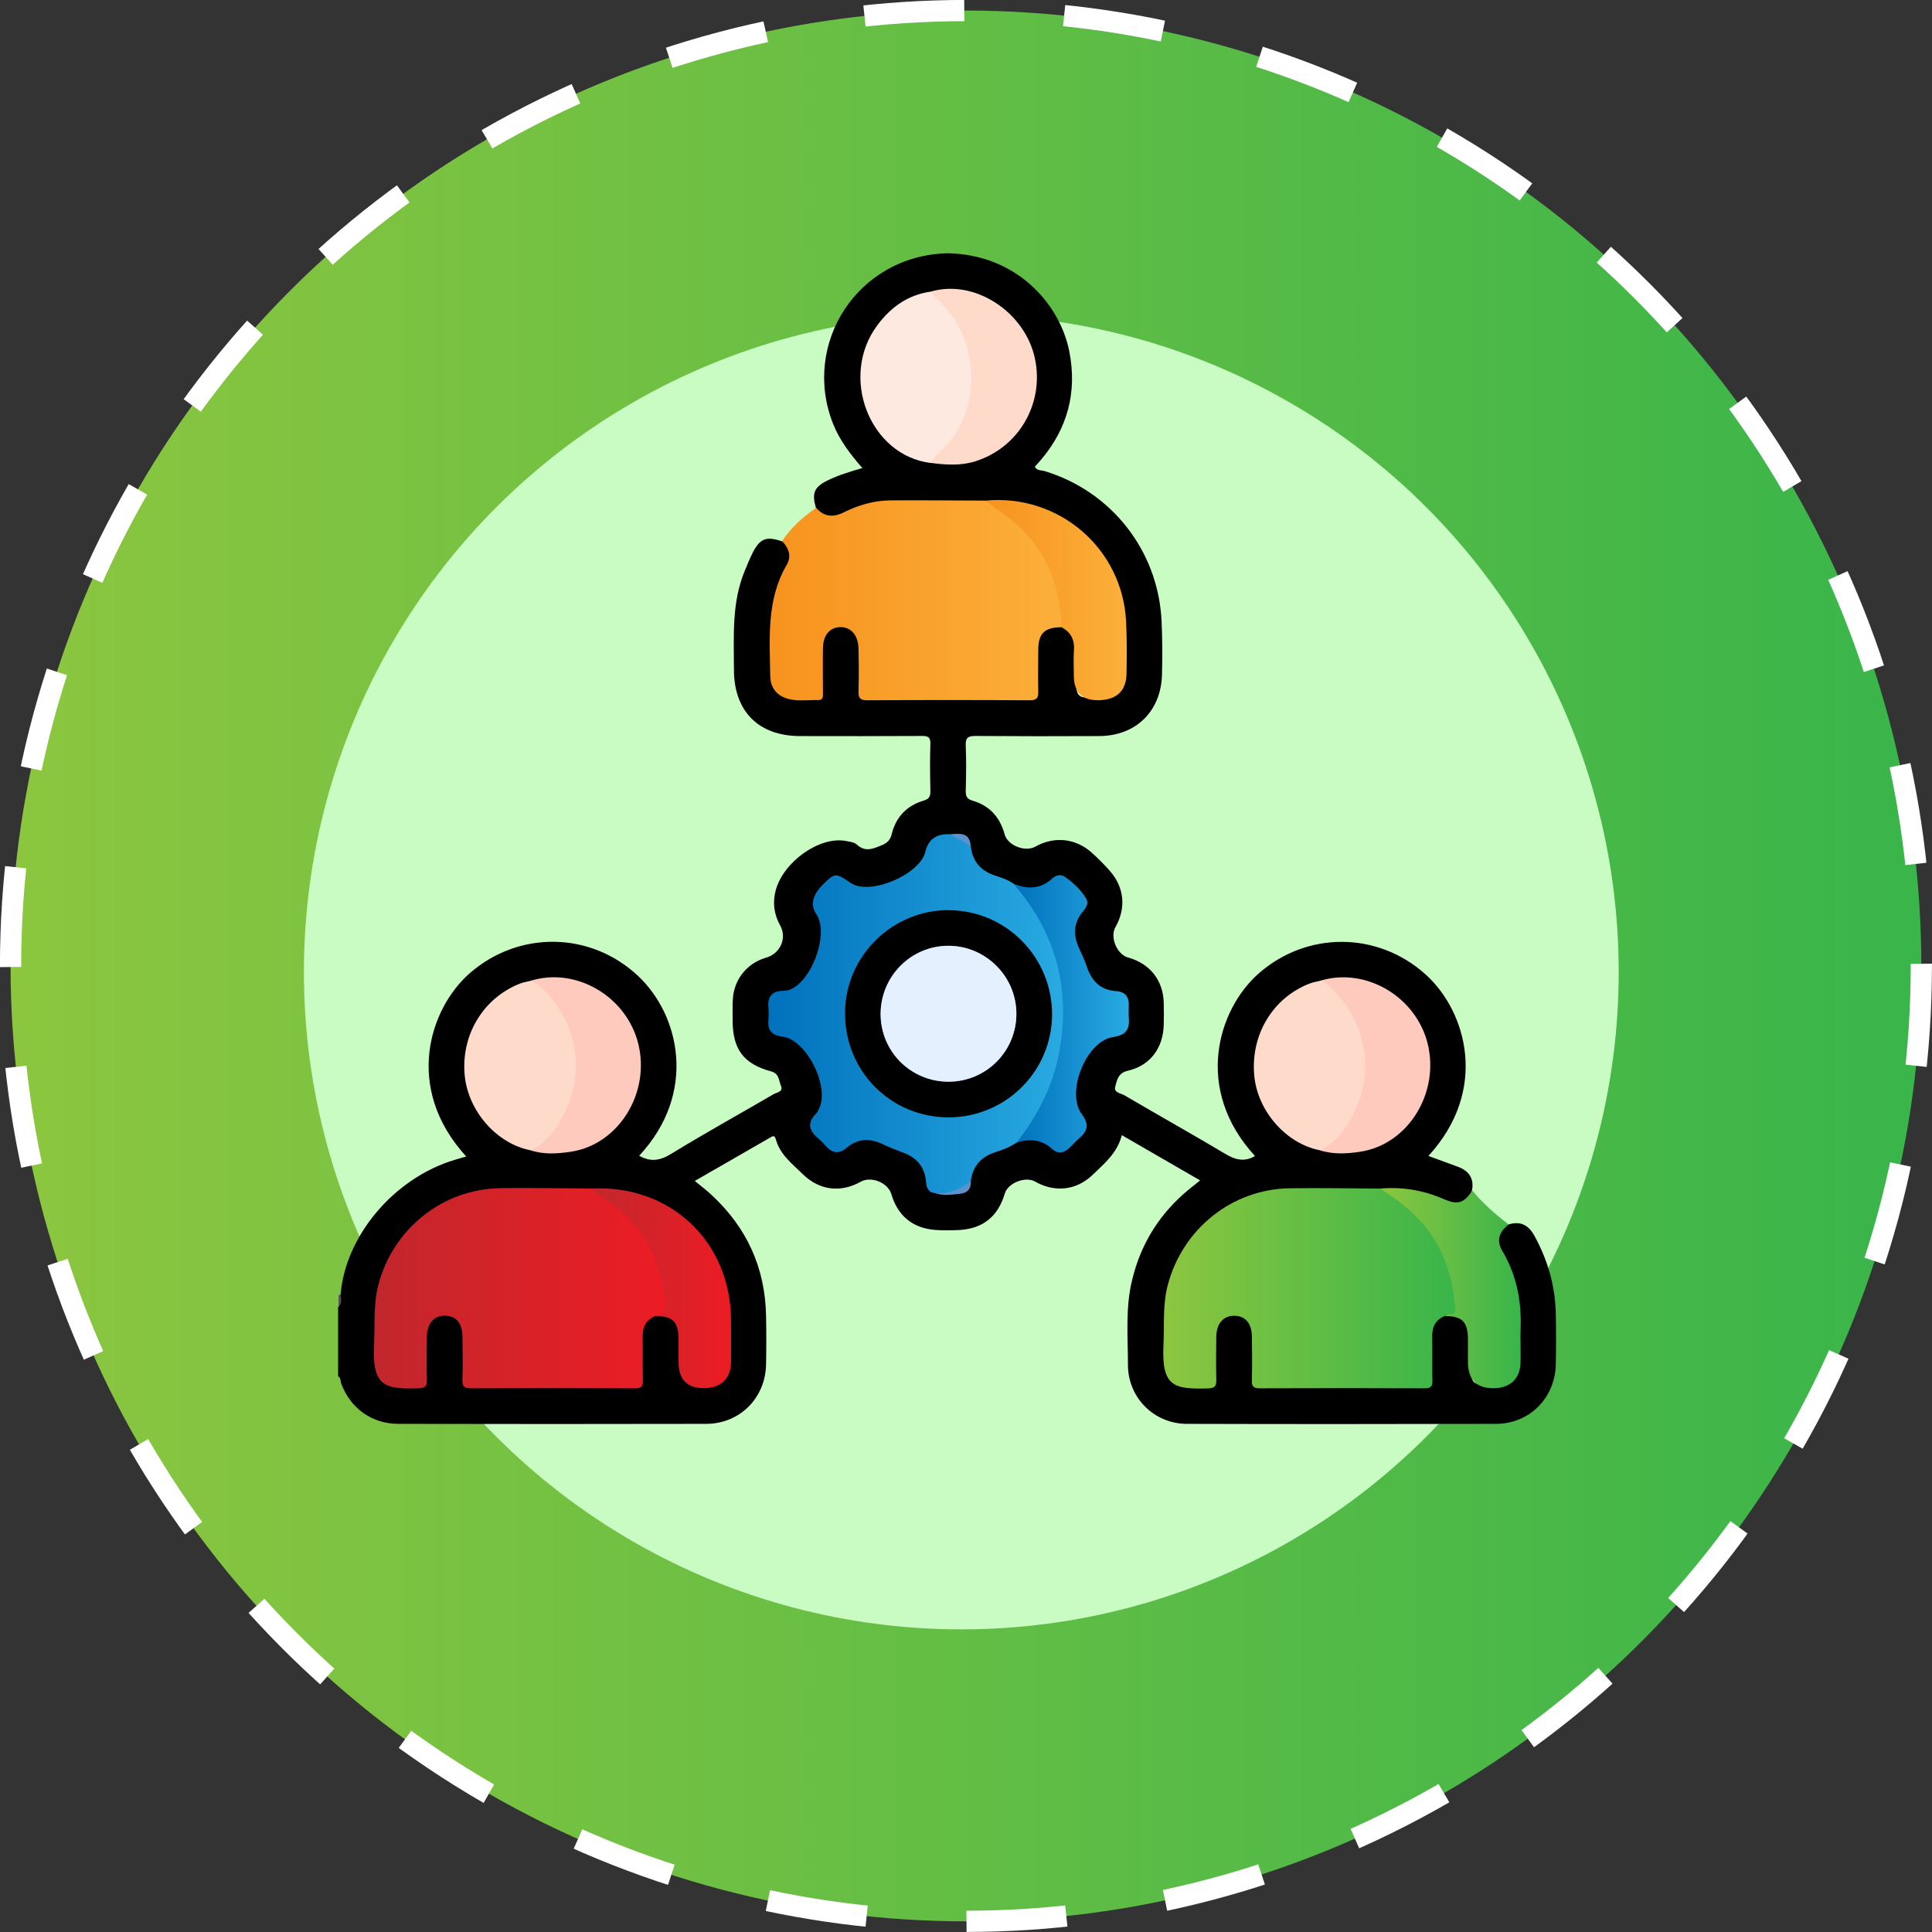
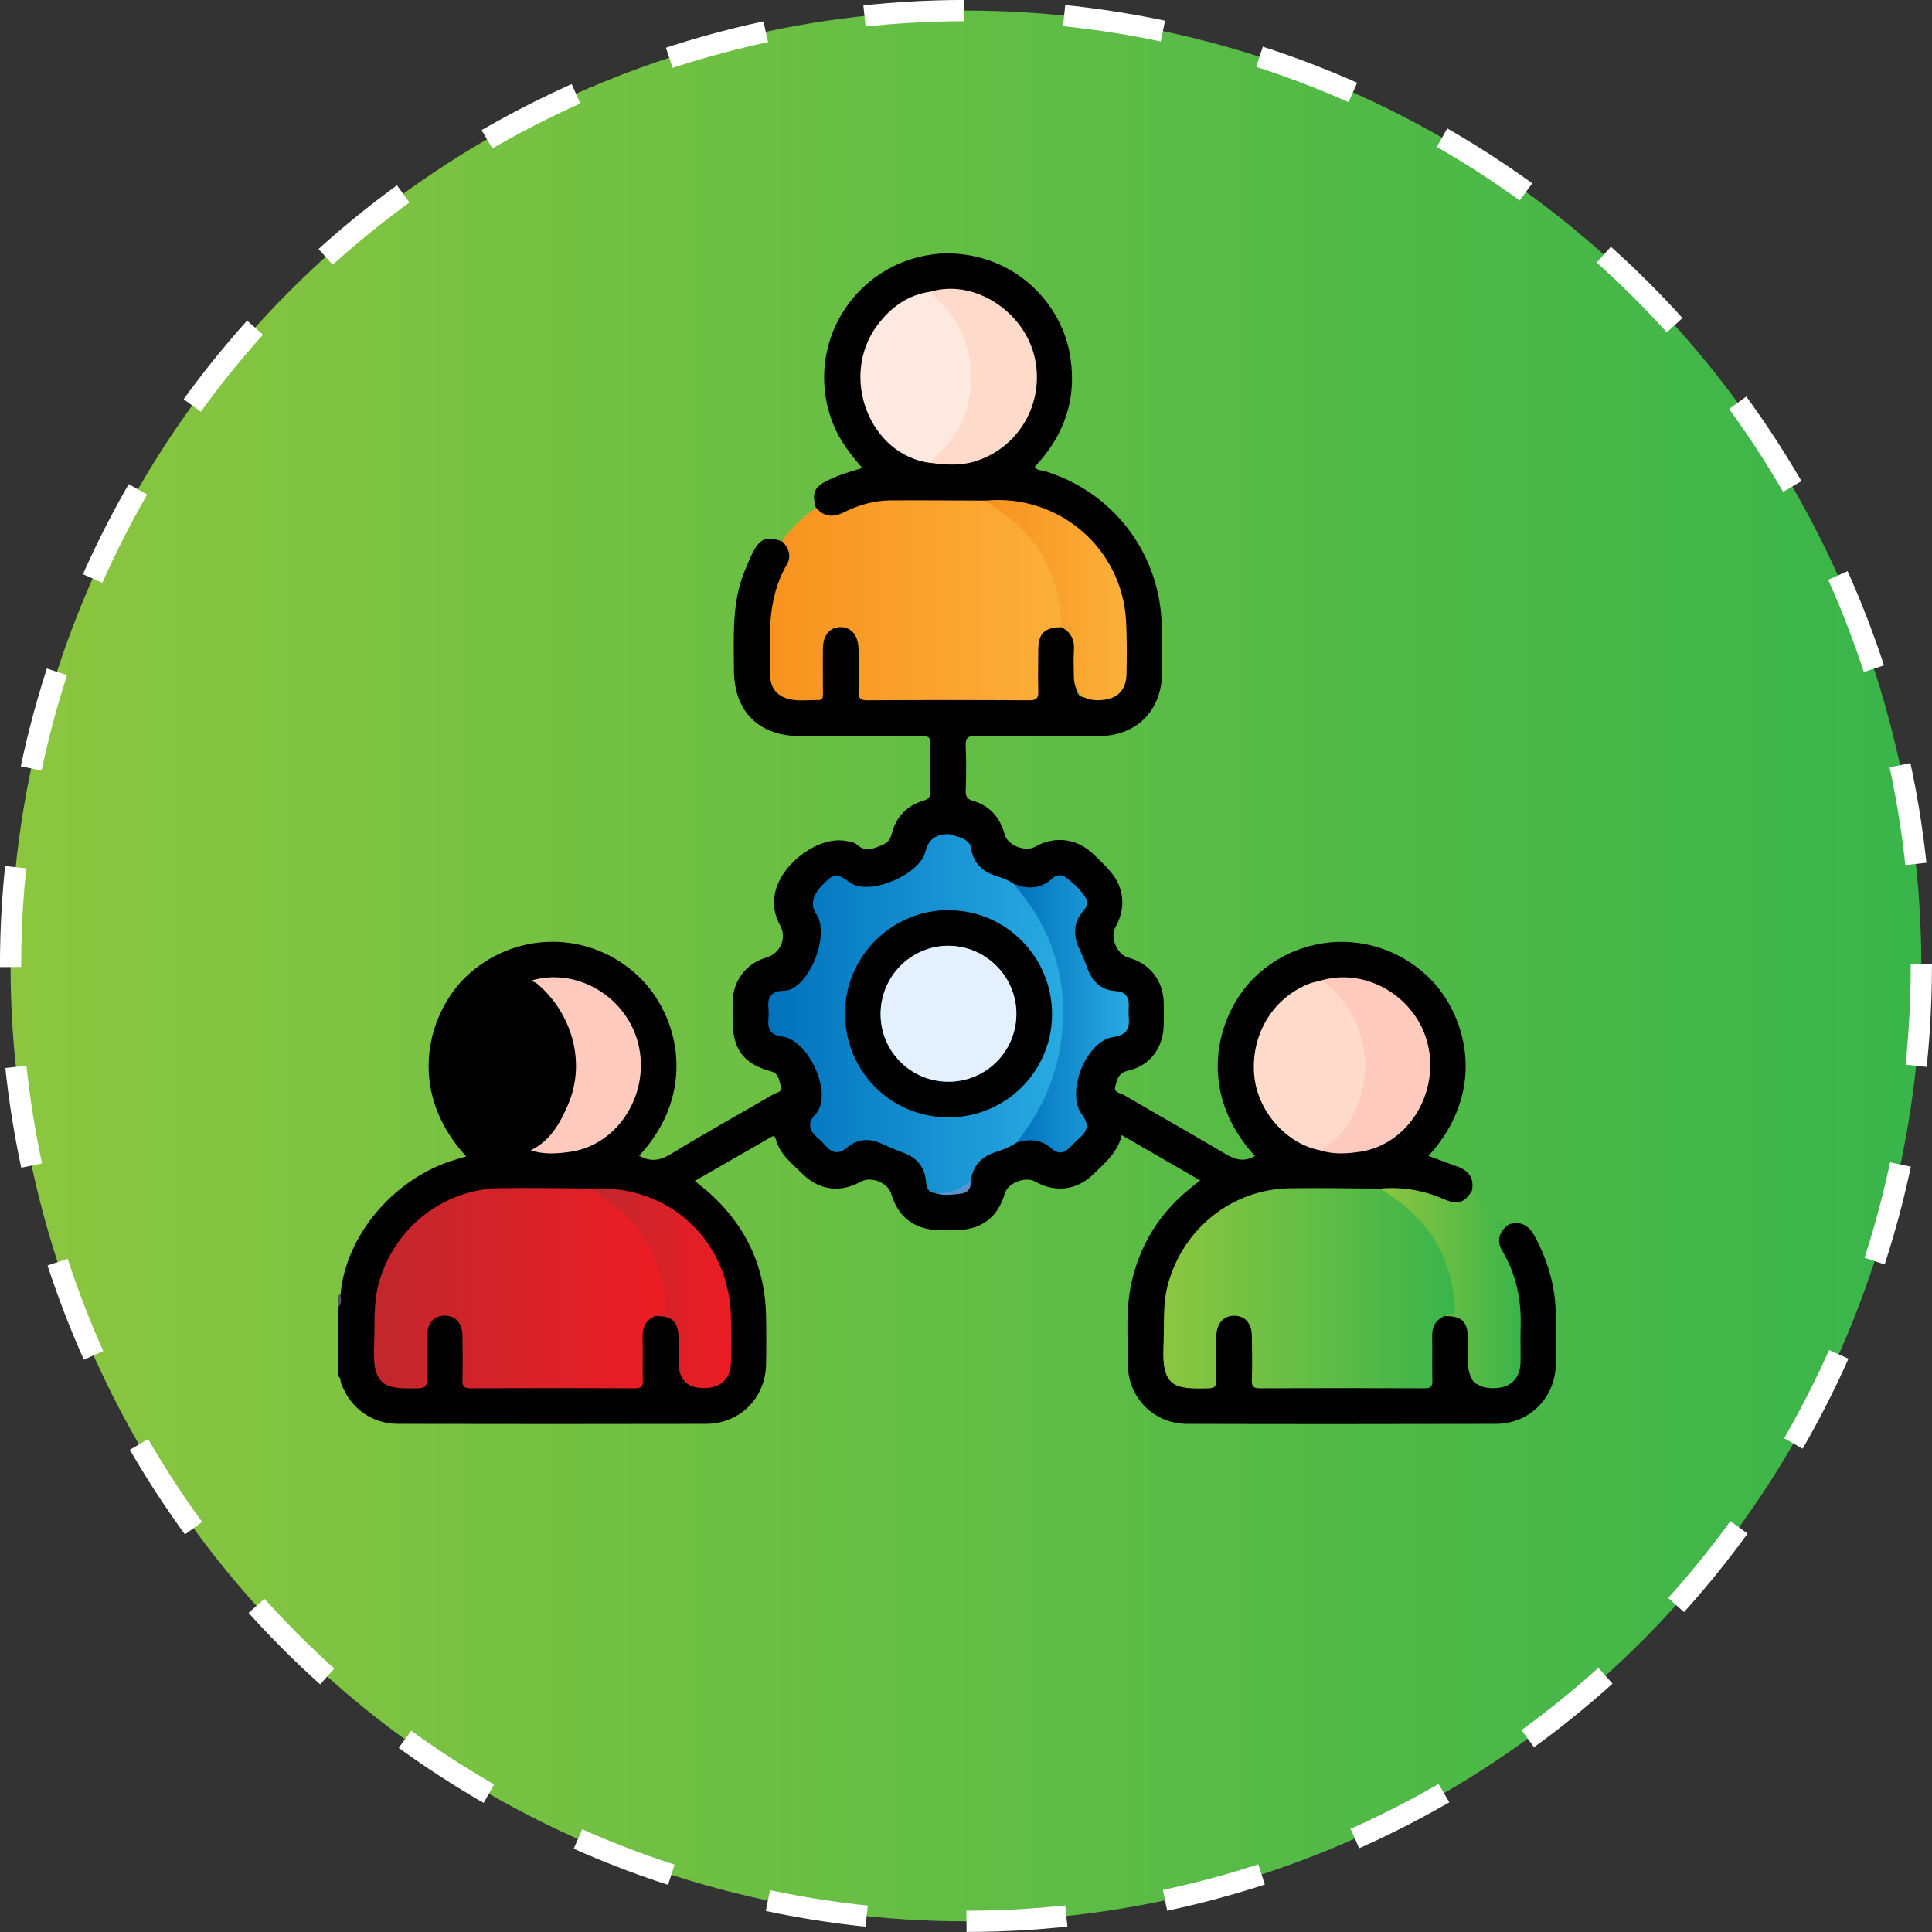
<svg xmlns="http://www.w3.org/2000/svg" xmlns:xlink="http://www.w3.org/1999/xlink" id="Capa_2" data-name="Capa 2" viewBox="0 0 179.27 179.27">
  <rect x="0" y="0" width="179.27" height="179.27" fill="#333333" stroke="none" />
  <defs>
    <style>      .cls-1 {        fill: url(#Degradado_sin_nombre_5);      }      .cls-2 {        fill: #fee9e0;      }      .cls-3 {        fill: url(#Degradado_sin_nombre_32-2);      }      .cls-4 {        fill: url(#Degradado_sin_nombre_28);      }      .cls-5 {        fill: none;        stroke: #fff;        stroke-dasharray: 9.28 9.28;        stroke-miterlimit: 10;        stroke-width: 1.97px;      }      .cls-6 {        fill: url(#Degradado_sin_nombre_28-2);      }      .cls-7 {        fill: #5d93cd;      }      .cls-8 {        fill: #c9fcc3;      }      .cls-9 {        fill: #fecabd;      }      .cls-10 {        fill: url(#Degradado_sin_nombre_21-2);      }      .cls-11 {        fill: #535353;      }      .cls-12 {        fill: #fedacb;      }      .cls-13 {        fill: url(#Degradado_sin_nombre_32);      }      .cls-14 {        fill: url(#Degradado_sin_nombre_28-3);      }      .cls-15 {        fill: #e5f0fe;      }      .cls-16 {        fill: url(#Degradado_sin_nombre_21);      }      .cls-17 {        fill: #5c92cc;      }      .cls-18 {        fill: url(#Degradado_sin_nombre_5-2);      }    </style>
    <linearGradient id="Degradado_sin_nombre_28" data-name="Degradado sin nombre 28" x1=".99" y1="89.63" x2="178.28" y2="89.63" gradientUnits="userSpaceOnUse">
      <stop offset="0" stop-color="#8cc63f" />
      <stop offset="1" stop-color="#39b54a" />
    </linearGradient>
    <linearGradient id="Degradado_sin_nombre_28-2" data-name="Degradado sin nombre 28" x1="128.07" y1="119.54" x2="141.11" y2="119.54" xlink:href="#Degradado_sin_nombre_28" />
    <linearGradient id="Degradado_sin_nombre_21" data-name="Degradado sin nombre 21" x1="71.42" y1="55.71" x2="98.8" y2="55.71" gradientUnits="userSpaceOnUse">
      <stop offset="0" stop-color="#f7931e" />
      <stop offset="1" stop-color="#fbb03b" />
    </linearGradient>
    <linearGradient id="Degradado_sin_nombre_28-3" data-name="Degradado sin nombre 28" x1="107.95" y1="119.54" x2="135.02" y2="119.54" xlink:href="#Degradado_sin_nombre_28" />
    <linearGradient id="Degradado_sin_nombre_5" data-name="Degradado sin nombre 5" x1="34.69" y1="119.54" x2="61.97" y2="119.54" gradientUnits="userSpaceOnUse">
      <stop offset="0" stop-color="#c1272d" />
      <stop offset="1" stop-color="#ed1c24" />
    </linearGradient>
    <linearGradient id="Degradado_sin_nombre_32" data-name="Degradado sin nombre 32" x1="71.29" y1="94.09" x2="98.97" y2="94.09" gradientUnits="userSpaceOnUse">
      <stop offset="0" stop-color="#0071bc" />
      <stop offset="1" stop-color="#29abe2" />
    </linearGradient>
    <linearGradient id="Degradado_sin_nombre_32-2" data-name="Degradado sin nombre 32" x1="94.09" y1="94.08" x2="104.74" y2="94.08" xlink:href="#Degradado_sin_nombre_32" />
    <linearGradient id="Degradado_sin_nombre_21-2" data-name="Degradado sin nombre 21" x1="91.43" y1="55.7" x2="104.56" y2="55.7" xlink:href="#Degradado_sin_nombre_21" />
    <linearGradient id="Degradado_sin_nombre_5-2" data-name="Degradado sin nombre 5" x1="54.81" y1="119.55" x2="67.84" y2="119.55" xlink:href="#Degradado_sin_nombre_5" />
  </defs>
  <g id="Capa_3" data-name="Capa 3">
    <g>
      <circle class="cls-4" cx="89.63" cy="89.63" r="88.65" />
      <circle class="cls-5" cx="89.63" cy="89.63" r="88.65" />
-       <circle class="cls-8" cx="89.2" cy="90.19" r="61" />
      <g>
        <path d="M31.6,120.15c.45-5.51,4.99-10.86,10.63-12.54.34-.1.68-.2,1.03-.3-5.83-6.36-3.4-13.79.38-17.05,4.54-3.92,11.15-3.83,15.55.28,3.9,3.65,5.53,10.89.12,16.7,1.03.59,1.92.47,2.96-.17,3.13-1.92,6.34-3.69,9.51-5.54.3-.17.93-.21.68-.79-.21-.48-.13-1.12-.92-1.33-2.55-.69-3.55-2.06-3.56-4.7,0-.66-.02-1.32.02-1.99.1-1.84,1.33-3.36,3.09-3.86,1.31-.37,1.95-1.82,1.31-2.97-.58-1.04-.73-2.13-.42-3.29.72-2.64,4.06-5.02,6.49-4.57.36.07.79.11,1.03.33.78.73,1.5.4,2.29.08.52-.21.81-.47.95-1.04.39-1.59,1.4-2.65,2.96-3.11.56-.16.64-.44.63-.94-.03-1.43-.05-2.87,0-4.3.03-.67-.24-.77-.82-.76-3.75.02-7.5.02-11.25.01-3.87,0-6.16-2.29-6.16-6.18,0-3.08-.22-6.19,1-9.14.24-.58.47-1.16.75-1.71.68-1.31,1.25-1.53,2.68-1.05.59.08.76.51.83,1.01.09.64-.05,1.24-.33,1.81-1.47,2.94-1.5,6.1-1.31,9.27.11,1.89,2.01,2.96,3.79,2.31.5-.18.52-.58.54-.97.04-1.14,0-2.28.03-3.41.04-1.37.79-2.27,1.88-2.28,1.07,0,1.93.89,2.05,2.19.1,1.1.06,2.2.03,3.3-.02.88.29,1.26,1.21,1.25,4.52-.02,9.03-.02,13.55,0,.87,0,1.16-.37,1.15-1.19-.02-1.14-.08-2.28.04-3.41.15-1.51.91-2.17,2.36-2.13,1.08.36,1.56,1.13,1.54,2.26-.02,1.18,0,2.35,0,3.53,0,.62.24.97.91.96.59-.01,1.18.03,1.76-.12,1.02-.26,1.53-.81,1.55-1.87.05-1.95.13-3.9-.02-5.84-.42-5.36-5.54-10.06-10.92-10.09-.62,0-1.25-.03-1.88.02-2.56,0-5.13.05-7.69-.01-1.8-.04-3.5.25-5.12.99-.51.23-1.04.37-1.6.29-.57-.09-1.08-.27-1.17-.95-.4-1.4-.17-1.94,1.1-2.57.99-.48,2.03-.8,3.21-1.14-1.14-1.3-2.12-2.59-2.73-4.13-2.92-7.41,2.27-15.57,10.59-15.8,6.49.09,10.49,4.76,11.34,9.11.74,3.77-.15,7.13-2.63,10.06-.19.22-.38.43-.57.64.22.39.6.31.9.4,6.22,1.88,10.55,7.4,10.86,13.91.08,1.65.08,3.31.04,4.96-.08,3.41-2.41,5.7-5.82,5.72-3.82.02-7.65.02-11.47-.01-.7,0-.95.15-.92.89.06,1.39.04,2.79,0,4.19-.01.51.1.77.65.93,1.57.46,2.53,1.54,2.96,3.12.28,1.03,1.9,1.67,2.85,1.14,1.73-.98,3.72-.79,5.21.54.6.54,1.18,1.11,1.71,1.72,1.34,1.52,1.51,3.45.51,5.21-.53.94.14,2.54,1.18,2.82,2,.55,3.24,2.1,3.3,4.16.02.7.02,1.4,0,2.1-.05,2.12-1.25,3.77-3.32,4.24-.93.21-1.01.88-1.18,1.48-.16.56.52.61.85.8,3.13,1.84,6.3,3.61,9.42,5.47.93.55,1.76.72,2.7.17-5.72-6.22-3.44-13.61.34-16.94,4.47-3.93,11.02-3.92,15.47.07,3.82,3.42,5.91,10.74.28,16.86.92.33,1.82.67,2.73,1,1.04.38,1.53,1.1,1.31,2.22-.32,1.11-1.03,1.56-2.11,1.28-.64-.16-1.24-.42-1.86-.64-1.51-.53-3.07-.61-4.65-.53-2.65,0-5.3,0-7.94,0-6.58.03-11.69,5.12-11.73,11.69,0,1.29-.04,2.58.01,3.86.07,1.9,1.99,3.04,3.74,2.26.43-.19.43-.57.44-.93.03-.99,0-1.99.02-2.98,0-.52.04-1.03.28-1.5.43-.83,1.19-1.23,2.1-1.07.92.16,1.43.74,1.52,1.64.13,1.25.06,2.5.05,3.75,0,.84.32,1.18,1.17,1.17,4.6-.02,9.19-.02,13.79,0,.85,0,1.19-.32,1.17-1.17-.03-1.14-.03-2.28,0-3.42.03-.92.37-1.64,1.33-1.94,1.68-.14,2.5.53,2.59,2.18.06,1.1.03,2.2.02,3.3,0,.74.3,1.09,1.05,1.05.44-.02.88.02,1.32-.04.97-.14,1.72-.72,1.77-1.68.16-3.29.41-6.61-1.12-9.71-.21-.43-.49-.82-.63-1.28-.32-1.03.04-1.75,1.05-2.15,1.13-.35,1.88.05,2.44,1.09,1.22,2.24,1.9,4.6,1.96,7.15.03,1.58.03,3.16,0,4.74-.06,3.11-2.43,5.51-5.55,5.52-9.56.02-19.12.03-28.67,0-3.05,0-5.47-2.42-5.48-5.46,0-2.64-.25-5.29.39-7.9.83-3.45,2.63-6.26,5.37-8.48.28-.23.57-.45.94-.75-2.44-1.41-4.8-2.78-7.27-4.2-.4,1.63-1.6,2.62-2.69,3.67-1.53,1.47-3.52,1.68-5.37.63-.89-.5-2.5.14-2.79,1.1-.63,2.13-2.01,3.27-4.2,3.4-.73.04-1.47.05-2.2,0-2.13-.14-3.54-1.3-4.14-3.34-.31-1.05-1.87-1.68-2.83-1.14-1.85,1.04-3.82.82-5.36-.68-.99-.97-2.14-1.83-2.53-3.27-.12-.44-.34-.24-.56-.12-2.28,1.31-4.56,2.63-6.95,4,.55.46,1.04.82,1.48,1.23,3.31,3.03,5.05,6.79,5.13,11.28.03,1.51.03,3.01,0,4.52-.06,3.11-2.43,5.5-5.55,5.51-9.52.02-19.04.02-28.56,0-2.47,0-4.45-1.44-5.31-3.74-.09-.23-.01-.53-.29-.68v-6.4c.26-.35-.01-.78.19-1.14Z" />
        <path class="cls-11" d="M31.6,120.15c.07.4.12.8-.19,1.14v-1.1c.06-.04.12-.05.19-.04Z" />
        <path class="cls-6" d="M128.07,110.29c2.05-.18,4.01.15,5.89.97,1.31.57,1.87.39,2.66-.79.98,1.2,2.14,2.21,3.37,3.15-.87.66-1.18,1.47-.58,2.47,1.29,2.18,1.77,4.55,1.69,7.06-.04,1.1.02,2.2-.01,3.3-.04,1.44-.91,2.3-2.35,2.36q-2.53.1-2.53-2.45c0-.7,0-1.39,0-2.09-.01-1.64-.54-2.16-2.17-2.15.78-.65.68-1.51.52-2.36-.64-3.48-2.33-6.29-5.28-8.3-.46-.31-1.1-.47-1.21-1.17Z" />
        <path class="cls-16" d="M75.73,47.12c.74.86,1.59.9,2.57.42,1.36-.68,2.81-1.1,4.33-1.11,2.93-.02,5.87.01,8.8.02,4.06,1.87,6.32,5.11,7.09,9.42.13.74.57,1.56-.03,2.33-1.57.02-2.14.56-2.15,2.1-.01,1.28-.03,2.57,0,3.85.02.6-.13.83-.79.83-5.03-.03-10.06-.03-15.09,0-.65,0-.82-.22-.8-.83.04-1.32.03-2.64,0-3.96-.02-1.25-.71-2.03-1.71-2-.97.03-1.58.76-1.59,1.98-.02,1.36,0,2.72,0,4.08,0,.32.06.72-.44.71-.91-.02-1.84.13-2.74-.1-1.1-.28-1.7-1.05-1.71-2.15-.05-3.51-.36-7.07,1.53-10.3.47-.8.19-1.56-.43-2.2.83-1.26,1.94-2.24,3.16-3.09Z" />
        <path class="cls-14" d="M128.07,110.29c2.24,1.42,4.22,3.08,5.47,5.51.94,1.82,1.36,3.75,1.48,5.76.04.69-.78.15-.98.56-.85.36-1.17,1.02-1.15,1.93.03,1.36-.01,2.72.02,4.08.01.53-.16.69-.69.69-5.11-.02-10.22-.02-15.33,0-.59,0-.75-.18-.73-.75.04-1.36.02-2.72,0-4.08-.01-1.21-.64-1.91-1.65-1.9-1,0-1.63.73-1.65,1.93-.02,1.32-.03,2.65,0,3.97.01.57-.07.82-.75.84-3.12.08-4.35-.1-4.15-4.02.09-1.86-.09-3.74.4-5.58,1.38-5.21,5.96-8.89,11.32-8.97,2.79-.04,5.58.01,8.38.03Z" />
        <path class="cls-1" d="M60.78,122.12c-.85.37-1.17,1.02-1.15,1.93.03,1.36-.01,2.72.02,4.08.01.53-.17.69-.69.69-5.1-.02-10.21-.02-15.31,0-.58,0-.76-.18-.74-.76.04-1.36.02-2.72,0-4.08-.01-1.21-.63-1.91-1.65-1.9-1,0-1.63.73-1.65,1.93-.02,1.32-.03,2.64,0,3.97.02.58-.09.82-.76.84-3.07.08-4.34-.08-4.14-4.03.09-1.86-.08-3.73.4-5.58,1.37-5.2,5.96-8.88,11.32-8.96,2.79-.04,5.58.01,8.37.03,1.49.45,2.66,1.4,3.68,2.51,2.08,2.26,3.32,4.9,3.46,8.01.05,1.19.07,1.19-1.17,1.31Z" />
        <path class="cls-13" d="M94.31,106.03c-.61.42-1.29.67-1.98.89-1.31.43-2.07,1.3-2.25,2.67-.8,1.28-2.01,1.32-3.31,1.12-.67-.06-.81-.55-.85-1.09-.12-1.36-.87-2.21-2.12-2.67-.65-.24-1.3-.5-1.93-.8-1.17-.55-2.29-.51-3.29.34-.7.6-1.31.55-1.91-.11-.25-.27-.5-.54-.78-.78-.81-.69-1.02-1.41-.19-2.24.13-.13.21-.3.29-.46,1.03-2.04-1.12-6.42-3.38-6.71-1.07-.14-1.39-.63-1.31-1.59.03-.37.03-.74,0-1.1-.09-.99.3-1.55,1.35-1.56.15,0,.3-.02.44-.05,2.14-.55,3.91-5.23,2.66-7.06q-.87-1.29.63-2.78c1.06-1.05,1.19-1.06,2.41-.22.09.06.18.13.28.18,1.87,1.03,6.3-.91,6.79-2.97q.41-1.73,2.27-1.63c.71.25,1.52.3,1.94,1.07.15,1.41.9,2.31,2.25,2.76.61.2,1.24.4,1.77.79,1.94,1.25,2.79,3.3,3.55,5.3,2.26,5.91,1.61,11.58-1.72,16.94-.43.69-.87,1.36-1.61,1.77Z" />
        <path class="cls-2" d="M86.36,42.96c-5.66-.7-8.51-7.99-4.96-12.77,1.24-1.67,2.84-2.84,4.97-3.13,1.53.82,2.43,2.21,3.13,3.7,1.87,3.93.88,8.71-2.32,11.68-.24.22-.47.47-.82.52Z" />
        <path class="cls-12" d="M122.51,106.74c-3.15-.59-5.83-3.63-6.13-6.95-.34-3.77,1.71-7.19,5.12-8.52.3-.12.63-.17.95-.25.54-.17.91.13,1.27.46,4.33,4.11,4.35,10.71-.05,14.85-.32.3-.65.61-1.16.41Z" />
-         <path class="cls-12" d="M49.25,106.74c-3.14-.6-5.81-3.62-6.13-6.95-.36-3.74,1.71-7.18,5.12-8.52.3-.12.63-.17.95-.25.54-.17.91.13,1.26.46,4.29,4.02,4.39,10.6.03,14.77-.34.32-.68.7-1.24.48Z" />
+         <path class="cls-12" d="M49.25,106.74Z" />
        <path class="cls-3" d="M94.31,106.03c1.98-2.5,3.4-5.27,3.98-8.43,1.05-5.72-.24-10.84-4.01-15.31-.07-.08-.12-.18-.18-.27,1.29.52,2.49.47,3.57-.53.32-.29.77-.39,1.13-.14.78.55,1.49,1.2,1.98,2.02.27.45,0,.85-.29,1.2-.92,1.09-.92,2.25-.33,3.49.25.53.49,1.07.68,1.62.45,1.34,1.26,2.2,2.76,2.29.79.05,1.17.53,1.14,1.33-.01.37-.03.74,0,1.1.1,1.09-.23,1.65-1.46,1.83-2.5.37-4.41,5.14-2.9,7.16.65.87.6,1.5-.18,2.17-.33.29-.63.62-.94.93-.52.51-1.08.63-1.65.11-.98-.89-2.09-.95-3.29-.58Z" />
        <path class="cls-10" d="M98.49,58.2c-.13-4.45-1.84-8.08-5.56-10.65-.51-.35-1-.73-1.5-1.1,6.81-.64,12.72,4.42,13.06,11.22.08,1.61.07,3.23.04,4.85-.03,1.58-.9,2.39-2.5,2.45q-2.39.09-2.39-2.3c0-.77-.05-1.55.01-2.31.07-.99-.28-1.71-1.16-2.16Z" />
        <path class="cls-18" d="M60.78,122.12c.47-.22,1-.12.93-1.11-.32-4.41-2.33-7.73-6.01-10.09-.3-.2-.59-.42-.89-.63,7.33-.42,12.97,4.86,13.02,12.18,0,1.32.02,2.64,0,3.96-.03,1.45-.9,2.31-2.33,2.37q-2.54.11-2.54-2.44c0-.7,0-1.39,0-2.09-.01-1.64-.53-2.16-2.17-2.15Z" />
        <path class="cls-9" d="M49.25,106.74c1.8-.88,2.71-2.5,3.45-4.22,1.74-4.03.29-8.56-2.81-11.2-.21-.18-.43-.26-.69-.3,4.22-1.34,8.94,1.42,10.03,5.85,1.12,4.56-1.83,9.34-6.27,10-1.2.18-2.48.28-3.7-.13Z" />
        <path class="cls-12" d="M86.36,42.96c.49-.82,1.29-1.37,1.87-2.13,2.88-3.75,2.48-9.69-1.23-13.03-.24-.22-.43-.49-.64-.74,4.04-1.2,8.77,1.86,9.68,6.25.86,4.16-1.52,8.24-5.56,9.5-1.35.42-2.74.33-4.12.14Z" />
        <path class="cls-9" d="M122.51,106.74c1.78-.89,2.72-2.5,3.44-4.22,1.69-3.99.34-8.5-2.81-11.2-.21-.18-.43-.26-.69-.3,4.22-1.33,8.95,1.43,10.03,5.85,1.11,4.56-1.83,9.33-6.27,10-1.2.18-2.48.27-3.7-.13Z" />
        <path class="cls-17" d="M86.77,110.71c1.26.09,2.34-.35,3.31-1.12.06.7-.31,1.11-.97,1.18-.78.08-1.57.21-2.34-.06Z" />
-         <path class="cls-7" d="M90.07,78.48c-.65-.36-1.29-.72-1.94-1.07.87-.05,1.83-.25,1.94,1.07Z" />
        <path d="M88.12,84.45c-5.28-.06-9.67,4.23-9.71,9.49-.05,5.39,4.19,9.71,9.55,9.74,5.31.03,9.63-4.23,9.66-9.52.03-5.3-4.23-9.65-9.5-9.7ZM88.03,100.37c-3.5.01-6.31-2.78-6.32-6.27,0-3.49,2.8-6.33,6.27-6.34,3.46-.01,6.32,2.82,6.33,6.29.01,3.49-2.79,6.31-6.28,6.32Z" />
        <path class="cls-15" d="M88.03,100.37c-3.5.01-6.31-2.78-6.32-6.27,0-3.49,2.8-6.33,6.27-6.34,3.46-.01,6.32,2.82,6.33,6.29.01,3.49-2.79,6.31-6.28,6.32Z" />
      </g>
    </g>
  </g>
</svg>